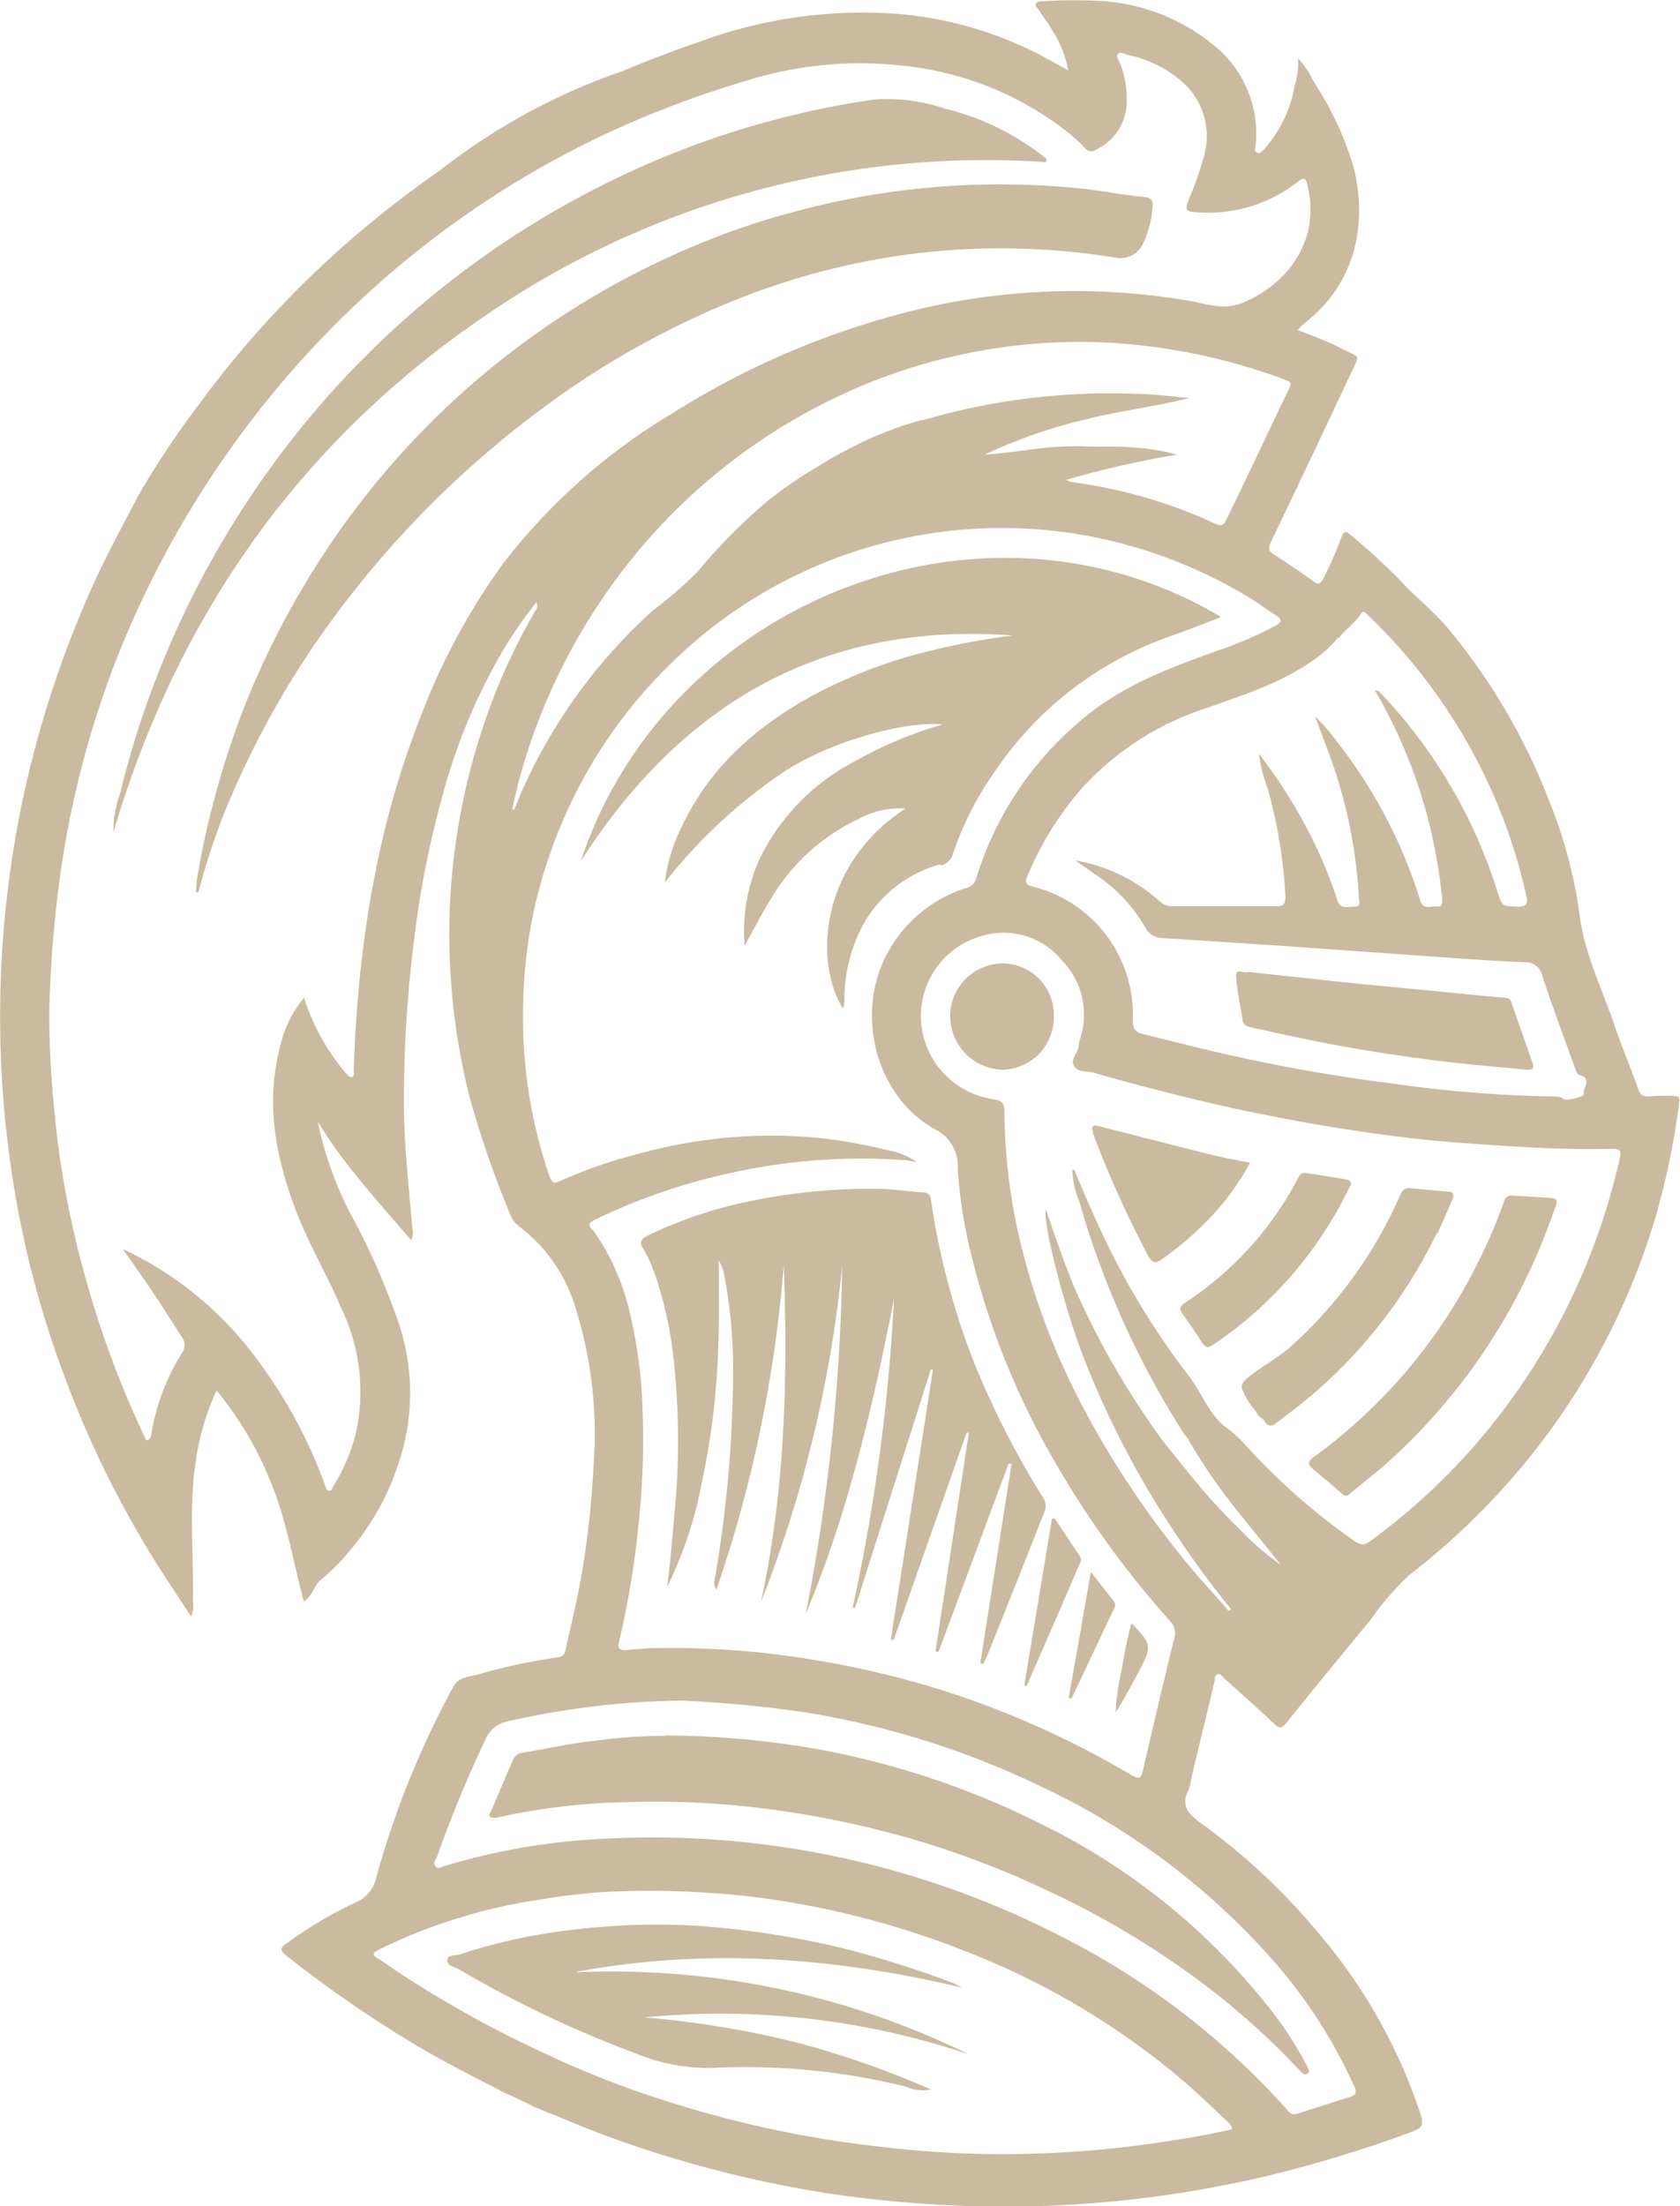
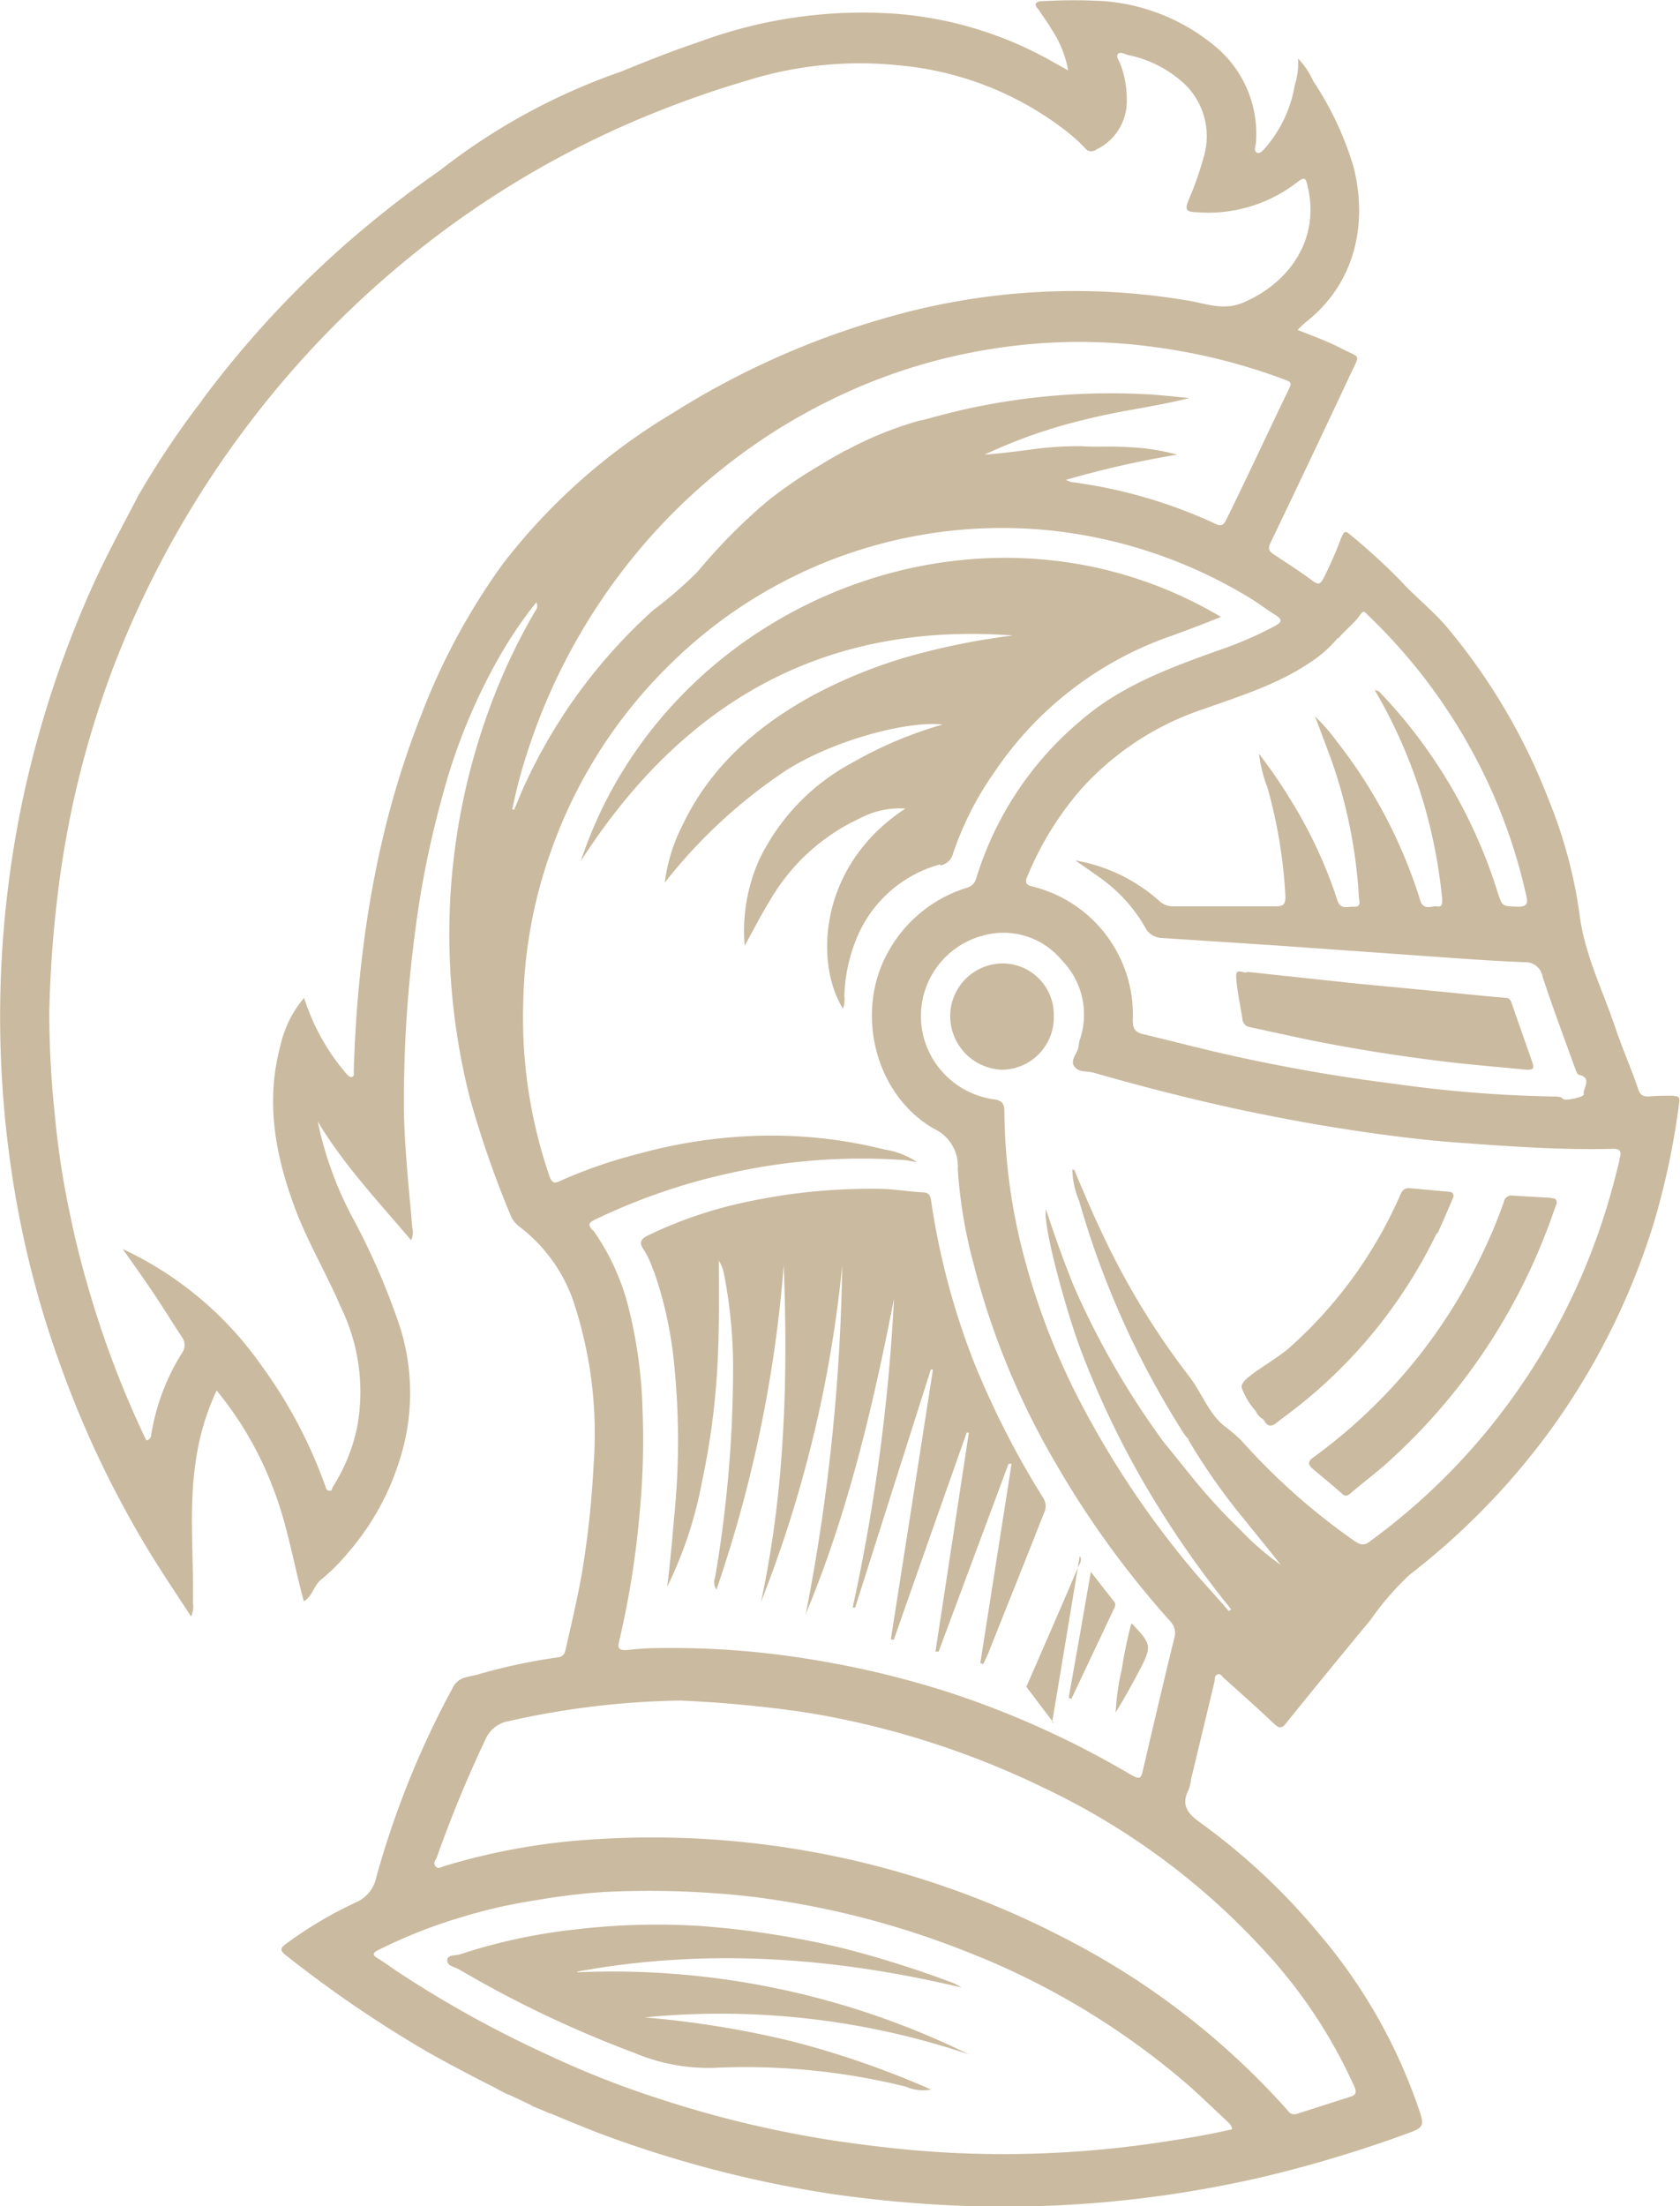
<svg xmlns="http://www.w3.org/2000/svg" viewBox="0 0 133.31 174.98">
  <defs>
    <style>.cls-1{fill:#caba9f;}</style>
  </defs>
  <g id="Layer_2" data-name="Layer 2">
    <g id="Layer_1-2" data-name="Layer 1">
      <path class="cls-1" d="M74.61,68.64a1.25,1.25,0,0,0,1-.9,25.13,25.13,0,0,1,3.33-6.55A27.88,27.88,0,0,1,92.81,50.48c1.36-.48,2.69-1,4.08-1.55-19-11.28-44-1.18-50.8,19.36,8.15-12.69,19.37-19,34.28-17.89a55.87,55.87,0,0,0-6.74,1.26,39,39,0,0,0-9.29,3.58c-4.36,2.42-8,5.6-10.21,10.26A13.77,13.77,0,0,0,52.75,70a41.17,41.17,0,0,1,9.55-8.85c3.85-2.48,9.77-4,12.5-3.69a32.23,32.23,0,0,0-7.12,3,17.17,17.17,0,0,0-7.4,7.65A13.8,13.8,0,0,0,59.09,75c.74-1.32,1.32-2.48,2-3.57a16,16,0,0,1,7.19-6.55,6.65,6.65,0,0,1,3.56-.75C65,68.6,64.6,76.3,66.89,80A2.24,2.24,0,0,0,67,79a13,13,0,0,1,.92-4.45,10,10,0,0,1,6.69-6" />
      <path class="cls-1" d="M89.89,128.8s0,0-.13,0a33.33,33.33,0,0,0-.74,3.57,19.14,19.14,0,0,0-.49,3.44c.57-.91,1.07-1.82,1.57-2.74,1.36-2.54,1.36-2.54-.21-4.23" />
      <path class="cls-1" d="M85,134.77q1.69-3.57,3.38-7.15c.09-.2.21-.39,0-.63-.56-.7-1.1-1.41-1.82-2.33-.61,3.51-1.18,6.78-1.76,10l.19.07" />
      <path class="cls-1" d="M99.17,81.46c2.07.44,4.14.92,6.22,1.31q4.73.89,9.48,1.45c2.08.25,4.18.41,6.26.62.38,0,.65,0,.49-.5-.55-1.6-1.12-3.19-1.67-4.78-.08-.22-.14-.39-.45-.42-1.77-.15-3.55-.33-5.33-.51L107.58,78,99,77.08c-.24.2-.94-.39-.91.34.06,1.14.33,2.28.5,3.41a.69.69,0,0,0,.61.63" />
-       <path class="cls-1" d="M36.81,26.24A70.1,70.1,0,0,1,83,12.86c.09-.29,0-.32-.12-.39A20.54,20.54,0,0,0,75,8.62a14.53,14.53,0,0,0-5.62-.73,70.43,70.43,0,0,0-13.09,3.19,72.73,72.73,0,0,0-35,26.27A73.7,73.7,0,0,0,9.54,62.89,8.89,8.89,0,0,0,9,66c4.87-16.46,14-29.82,27.79-39.77" />
-       <path class="cls-1" d="M71.6,20.24a56.46,56.46,0,0,1,16.94.2,2,2,0,0,0,2.14-1.07,8.17,8.17,0,0,0,.78-3c.06-.45-.12-.69-.6-.74-1.52-.13-3-.43-4.55-.62a62.55,62.55,0,0,0-23.19,1.76,59.89,59.89,0,0,0-9.72,3.47A65.27,65.27,0,0,0,26,43.47a66.56,66.56,0,0,0-6.79,13.05,69.76,69.76,0,0,0-3.55,13,10,10,0,0,0-.1,1.25c.25,0,.24-.17.26-.27a53.06,53.06,0,0,1,1.89-5.8A71.17,71.17,0,0,1,28.14,46.81,78.38,78.38,0,0,1,42.66,32.67a68.51,68.51,0,0,1,15.06-8.62A57.49,57.49,0,0,1,71.6,20.24" />
      <path class="cls-1" d="M114.07,97.81c.47-1,.85-1.93,1.27-2.9,0-.32-.14-.37-.36-.39l-3.13-.29c-.41,0-.55.14-.73.52a34.86,34.86,0,0,1-9,12.31c-1.73,1.34-3.74,2.3-3.59,3a5.69,5.69,0,0,0,1.12,1.86,1.32,1.32,0,0,0,.47.57.53.53,0,0,1,.19.17c.28.54.64.47,1,.17.71-.55,1.45-1.09,2.15-1.66a39.26,39.26,0,0,0,10.54-13.35" />
-       <path class="cls-1" d="M105.92,96.37c.46-.79.85-1.61,1.28-2.42,0-.31-.18-.38-.38-.41-1.09-.18-2.18-.36-3.27-.52-.26,0-.41.15-.52.36a26.42,26.42,0,0,1-9.08,10c-.41.27-.33.52-.12.82.48.71,1,1.37,1.44,2.11s.67.56,1.18.21a31.18,31.18,0,0,0,9.47-10.18" />
-       <path class="cls-1" d="M99.18,92.21C98.05,92,97,91.8,96,91.55c-2.91-.72-5.81-1.48-8.71-2.21-.18,0-.4-.19-.55,0s0,.39,0,.58a83.3,83.3,0,0,0,4.37,9.68c.39.7.68.57,1.13.24a25.31,25.31,0,0,0,3.61-3.08,20.41,20.41,0,0,0,3.35-4.56" />
      <path class="cls-1" d="M123.08,95c-1-.06-2-.11-3.06-.18a.6.6,0,0,0-.68.48,39.3,39.3,0,0,1-1.94,4.58,42.3,42.3,0,0,1-13.21,15.72c-.47.35-.37.61,0,.91.76.65,1.53,1.26,2.27,1.93.28.27.45.21.7,0,1-.86,2.08-1.66,3.06-2.55a47.62,47.62,0,0,0,12.58-18.46c.26-.66.48-1.34.73-2,0-.37-.18-.39-.42-.41" />
      <path class="cls-1" d="M132.83,86.9c-.65,0-1.31,0-2,.06-.44,0-.67-.08-.84-.59-.55-1.63-1.25-3.2-1.8-4.83-1-3-2.49-5.89-2.87-9.16a37.71,37.71,0,0,0-2.37-8.8,48.6,48.6,0,0,0-8-13.68c-1.16-1.42-2.62-2.52-3.83-3.86a49.26,49.26,0,0,0-4-3.65c-.4-.36-.48-.19-.68.23A31.07,31.07,0,0,1,105,45.91c-.21.36-.36.5-.77.21-1-.75-2.09-1.45-3.15-2.15-.39-.25-.49-.45-.25-.95q3.21-6.68,6.35-13.38c.77-1.64.79-1.2-.73-2-1.1-.57-2.29-1-3.48-1.47a6.64,6.64,0,0,1,.62-.6c3.93-3.06,4.95-7.76,3.83-12.28a25.25,25.25,0,0,0-3.22-6.87A6.18,6.18,0,0,0,103,4.64a5.73,5.73,0,0,1-.26,2.12,10.17,10.17,0,0,1-2.28,4.9c-.22.23-.44.58-.73.44s-.08-.52-.07-.8a9,9,0,0,0-3.49-7.83A15.64,15.64,0,0,0,87.6.09a42.16,42.16,0,0,0-4.77,0c-.22,0-.49,0-.62.17s.14.4.25.57c.3.48.67.93.94,1.43a8.63,8.63,0,0,1,1.36,3.32l-1-.55A29.85,29.85,0,0,0,71.32,1.11,37.29,37.29,0,0,0,55.6,3.28c-2.13.72-4.22,1.53-6.31,2.4-.17.06-.32.1-.52.18a49.66,49.66,0,0,0-13.83,7.63,87.57,87.57,0,0,0-7.17,5.57A80.33,80.33,0,0,0,16.23,31.47l-.5.69-.16.2A70.75,70.75,0,0,0,11,39.26c-1.28,2.46-2.61,4.88-3.75,7.43A84,84,0,0,0,1.72,63.81a83.57,83.57,0,0,0-.38,31.67,78.08,78.08,0,0,0,3.6,13.2A80.75,80.75,0,0,0,12,123.32c1,1.62,2.08,3.22,3.16,4.88a1.84,1.84,0,0,0,.15-1.1c.07-3.75-.35-7.52.23-11.26a19.57,19.57,0,0,1,1.65-5.56,27.57,27.57,0,0,1,4.55,7.92c1.09,2.86,1.57,5.87,2.37,8.8.68-.4.81-1.28,1.36-1.71A16.38,16.38,0,0,0,27.74,123a20.28,20.28,0,0,0,3.84-6.81,17.46,17.46,0,0,0,.21-10.79,54.86,54.86,0,0,0-3.69-8.6,28.33,28.33,0,0,1-2.89-7.86c2.07,3.45,4.8,6.34,7.41,9.42a1.34,1.34,0,0,0,.1-.94c-.28-3.34-.67-6.68-.67-10A101.37,101.37,0,0,1,32.9,74.2a75.93,75.93,0,0,1,2.19-11,46.35,46.35,0,0,1,4.47-11,33,33,0,0,1,3-4.43.61.61,0,0,1-.09.69,48.09,48.09,0,0,0-2.8,5.61,52,52,0,0,0-4,18.71A52.68,52.68,0,0,0,37.3,87.14a80.58,80.58,0,0,0,3.18,9.16,2.12,2.12,0,0,0,.76,1,12.64,12.64,0,0,1,4.46,6.53,33.25,33.25,0,0,1,1.4,12.39,75.1,75.1,0,0,1-.89,8.34c-.34,2-.83,4.06-1.29,6.09-.07.33-.13.73-.63.79A45.12,45.12,0,0,0,38,132.78c-.69.21-1.55.17-2,.94a71.31,71.31,0,0,0-6.13,15.13,2.81,2.81,0,0,1-1.68,2.05,31.84,31.84,0,0,0-5.39,3.19c-.57.4-.67.58,0,1.07A94.72,94.72,0,0,0,34,162.78c1.32.75,2.67,1.45,4,2.15v0l.95.48c.34.17.67.36,1,.53a3.32,3.32,0,0,0,.58.25l1.56.74a1.7,1.7,0,0,0,.14.1l.89.36.49.22h.06c1.21.51,2.42,1,3.65,1.49A92.25,92.25,0,0,0,66,174a99.19,99.19,0,0,0,12.29,1,91.34,91.34,0,0,0,22.1-2.39,102.23,102.23,0,0,0,11.35-3.43c1.17-.42,1.28-.6.93-1.66a42.57,42.57,0,0,0-7.87-14,51.3,51.3,0,0,0-9.41-8.86c-1-.71-1.77-1.38-1.06-2.74a4.3,4.3,0,0,0,.19-.84c.62-2.59,1.25-5.19,1.87-7.79,0-.18,0-.43.24-.5s.34.16.48.29c1.35,1.21,2.71,2.42,4,3.64.35.32.57.42.94-.05q3.32-4.12,6.7-8.19a22.41,22.41,0,0,1,3.12-3.6,56.66,56.66,0,0,0,11.07-11.34,55.92,55.92,0,0,0,8.31-16.61,60.54,60.54,0,0,0,2-9.51c.06-.44-.12-.5-.46-.49M106.2,50.63c.53-.66,1.27-1.18,1.76-1.91.25-.38.41-.1.59.07A44.19,44.19,0,0,1,119.7,66.07a45.21,45.21,0,0,1,1.42,5c.17.68-.06.85-.71.84-1.26-.05-1.2,0-1.61-1.27a40.29,40.29,0,0,0-9.4-15.83s-.11,0-.33-.11a40.17,40.17,0,0,1,4,9.34,40.93,40.93,0,0,1,1.37,7.29c0,.3,0,.64-.39.56s-1.09.37-1.35-.47a39.2,39.2,0,0,0-6.61-12.6,15.05,15.05,0,0,0-1.74-2c.5,1.32.93,2.46,1.35,3.61a39.54,39.54,0,0,1,2.13,10.72c0,.28.23.78-.37.76s-1.1.25-1.34-.52a36.66,36.66,0,0,0-3.63-7.83,40.79,40.79,0,0,0-2.59-3.78,11.42,11.42,0,0,0,.67,2.67A39.25,39.25,0,0,1,102,71.08c0,.69-.19.81-.8.8-2.7,0-5.4,0-8.09,0A1.55,1.55,0,0,1,92,71.46a13.47,13.47,0,0,0-6.67-3.22c.79.55,1.43,1,2,1.4a12.39,12.39,0,0,1,3.53,3.89,1.53,1.53,0,0,0,1.33.86l9.17.6,13.24.94c2.13.15,4.25.3,6.38.38a1.37,1.37,0,0,1,1.42,1.14c.82,2.48,1.73,4.92,2.62,7.37.06.16.15.39.27.42,1.11.27.29,1.05.38,1.57,0,.19-1.49.54-1.65.34s-.58-.19-.88-.19a101.88,101.88,0,0,1-12.46-1,138.4,138.4,0,0,1-14.54-2.61c-1.81-.43-3.61-.9-5.43-1.33-.63-.15-.83-.44-.82-1.13a10.47,10.47,0,0,0-8-10.59c-.71-.17-.45-.59-.32-.91a25,25,0,0,1,4.26-6.85,22.67,22.67,0,0,1,9.84-6.36c2.8-1,5.69-1.9,8.21-3.59a9.7,9.7,0,0,0,2.28-2M39.91,44.71a51.92,51.92,0,0,0-6.46,11.93,70.77,70.77,0,0,0-2.9,9.1A82.54,82.54,0,0,0,28.84,75c-.43,3.31-.67,6.62-.77,9.94,0,.16.07.39-.12.46s-.35-.12-.48-.26a17.16,17.16,0,0,1-3.34-6,8.78,8.78,0,0,0-1.88,3.79C21,87.59,21.91,92,23.64,96.42c1,2.48,2.35,4.77,3.39,7.22a15.3,15.3,0,0,1,1.3,9.59,14.18,14.18,0,0,1-1.91,4.68c-.08.12-.06.38-.31.32s-.23-.2-.3-.38a37.64,37.64,0,0,0-5.07-9.56,27.8,27.8,0,0,0-11-9.23c.81,1.15,1.62,2.28,2.4,3.44s1.51,2.35,2.28,3.52a1.08,1.08,0,0,1,0,1.32A17.39,17.39,0,0,0,12,113.78a.46.46,0,0,1-.39.46,78,78,0,0,1-4.22-10.82c-.72-2.34-1.34-4.69-1.83-7.09a67.79,67.79,0,0,1-1.22-8,77.53,77.53,0,0,1-.43-8,93.92,93.92,0,0,1,.88-11A76.31,76.31,0,0,1,9,52.9,78.1,78.1,0,0,1,19.91,33.39,76.83,76.83,0,0,1,33,20a75.35,75.35,0,0,1,15.56-9.61,80.67,80.67,0,0,1,10.71-4A30,30,0,0,1,71.41,5.19a25.3,25.3,0,0,1,13.24,5.24,12.71,12.71,0,0,1,1.44,1.31.63.63,0,0,0,.9.12,4.24,4.24,0,0,0,2.42-4A7.66,7.66,0,0,0,88.87,5c-.1-.24-.33-.51-.16-.72s.52,0,.78.08a9.26,9.26,0,0,1,4.67,2.46,5.77,5.77,0,0,1,1.32,5.76,25.75,25.75,0,0,1-1.11,3.16c-.39.93-.3,1.06.7,1.1a11.52,11.52,0,0,0,7.87-2.39c.66-.52.69-.22.82.31,1,4.16-1.39,7.65-5.11,9.24-1.58.67-3,.06-4.38-.16a53.83,53.83,0,0,0-24.15,1.42,65.05,65.05,0,0,0-16.8,7.54A48,48,0,0,0,39.91,44.71m.89,19.52-.16-.06c.2-.81.36-1.64.59-2.45a47.83,47.83,0,0,1,9.29-17.87A46.57,46.57,0,0,1,66.65,31.37a44.35,44.35,0,0,1,12-3.69,43.84,43.84,0,0,1,13.14-.13A46.84,46.84,0,0,1,102,30.13c.37.15.54.19.3.68-1.68,3.46-3.31,7-5,10.42-.18.37-.37.54-.8.34A39,39,0,0,0,85,38.23a4.2,4.2,0,0,1-.42-.17,76.08,76.08,0,0,1,8.83-2,16.9,16.9,0,0,0-3.78-.59c-1.27-.1-2.56,0-3.83-.08a26.93,26.93,0,0,0-3.91.25c-1.25.17-2.5.32-3.77.42a40.86,40.86,0,0,1,8-2.79c2.72-.7,5.5-1,8.25-1.7-1.18-.11-2.37-.26-3.57-.31a53.24,53.24,0,0,0-13.62,1.07c-1.34.28-2.66.63-4,1l-.11,0a28.34,28.34,0,0,0-5.89,2.37,1.44,1.44,0,0,0-.39.2c-1,.53-1.59.92-1.59.92v0a34.78,34.78,0,0,0-4.31,2.93,45.42,45.42,0,0,0-5.56,5.62,32.26,32.26,0,0,1-3.47,3A42.45,42.45,0,0,0,41.79,61.92c-.37.75-.66,1.54-1,2.31M47,97.57c-.32-.44-.33-.57.19-.83A48.55,48.55,0,0,1,58.1,93a47.74,47.74,0,0,1,13.54-1c.3,0,.61.09,1.13.17a6.29,6.29,0,0,0-2.57-1,36.89,36.89,0,0,0-10.62-1.07A39.91,39.91,0,0,0,50.7,91.5a38.42,38.42,0,0,0-6.32,2.19c-.39.18-.58.13-.77-.38a38.61,38.61,0,0,1-2.09-13.77,37.67,37.67,0,0,1,2.25-12.18,38.65,38.65,0,0,1,9.43-14.7A37.47,37.47,0,0,1,83.7,42.11a38.1,38.1,0,0,1,15.5,5.33c.68.41,1.3.9,2,1.33.5.32.59.53,0,.86a30,30,0,0,1-4.51,1.95c-3.94,1.41-7.86,2.85-11.08,5.7a26.3,26.3,0,0,0-8.15,12.4,1.07,1.07,0,0,1-.81.75,10.74,10.74,0,0,0-6.08,4.9c-2.81,4.78-1.2,11.51,3.58,14.21A3.26,3.26,0,0,1,76,92.71a38.36,38.36,0,0,0,1.29,7.65,61,61,0,0,0,6.33,15.43,74.59,74.59,0,0,0,9.23,12.78,1.35,1.35,0,0,1,.32,1.39c-.84,3.43-1.65,6.88-2.45,10.32-.2.86-.24.9-1.21.34a72.79,72.79,0,0,0-14.68-6.55,74.75,74.75,0,0,0-10.14-2.41,68.39,68.39,0,0,0-12.62-.95c-.79,0-1.59.08-2.38.16-.48,0-.7-.07-.58-.61a71.77,71.77,0,0,0,1.65-10.32,60.39,60.39,0,0,0,.23-8,37.52,37.52,0,0,0-1.15-8.38,18.42,18.42,0,0,0-2.78-6M91.41,170a83.24,83.24,0,0,1-15.45.76c-3.12-.13-6.22-.48-9.31-.92a86.35,86.35,0,0,1-14-3.28,74.11,74.11,0,0,1-9.3-3.65,87.46,87.46,0,0,1-12-6.67c-.47-.32-.92-.65-1.4-.94s-.29-.45,0-.61a39.77,39.77,0,0,1,6.51-2.59,41.27,41.27,0,0,1,6.11-1.4,51.48,51.48,0,0,1,5.23-.64,71.75,71.75,0,0,1,11.81.36,68.93,68.93,0,0,1,17,4.33,60.58,60.58,0,0,1,17.67,10.61c1,.89,2,1.85,3,2.79.19.19.45.36.49.72-2.1.49-4.22.82-6.35,1.13m9.32-14.84a40,40,0,0,1,6.73,10.33c.23.5.07.68-.34.81l-4.2,1.34c-.35.11-.57,0-.8-.32a60.82,60.82,0,0,0-17.6-13.58,71,71,0,0,0-37.43-7.86A51.51,51.51,0,0,0,35.25,148c-.22.06-.5.29-.7,0s0-.44.1-.66A97.93,97.93,0,0,1,38.5,138a2.46,2.46,0,0,1,1.87-1.5A66.07,66.07,0,0,1,54,134.87a97.25,97.25,0,0,1,9.93.94,68.06,68.06,0,0,1,18.77,5.92,56.48,56.48,0,0,1,18,13.39M128.51,92c-.34,1.4-.7,2.79-1.14,4.16a51.63,51.63,0,0,1-8.06,15.66,50.68,50.68,0,0,1-10.64,10.45c-.46.35-.78.22-1.2-.06a51.63,51.63,0,0,1-9-8,16.22,16.22,0,0,0-1.43-1.2c-1.2-1.06-1.72-2.61-2.68-3.85a60.87,60.87,0,0,1-7-11.55c-.71-1.49-1.34-3-2-4.54-.05-.13-.05-.29-.27-.33a6.79,6.79,0,0,0,.54,2.5,69.85,69.85,0,0,0,8.27,18.39,5.07,5.07,0,0,0,.35.46s0,0,0,0,0,0,0-.07a1.77,1.77,0,0,0,.12.17l-.13-.1h0a0,0,0,0,0,0,0h0a49.13,49.13,0,0,0,4.39,6.29c1,1.24,2,2.45,3,3.73a21.64,21.64,0,0,1-3.2-2.77,46.54,46.54,0,0,1-3.63-3.93l-2.31-2.86h0l-.17-.21a64.85,64.85,0,0,1-7.11-12.33Q84,99,83,95.91c-.29,1.22,1.64,8.24,2.84,11.36A71.52,71.52,0,0,0,91,118a79.13,79.13,0,0,0,6.69,9.63c-.06.06-.12.1-.18.15-1-1.18-2.1-2.33-3.1-3.54a73.07,73.07,0,0,1-8-11.76A56,56,0,0,1,81,98.66,46.17,46.17,0,0,1,79.7,88.12c0-.55-.19-.83-.75-.92a6.74,6.74,0,0,1-4.6-2.72A6.6,6.6,0,0,1,78,74.2a6,6,0,0,1,6.24,1.94,6.16,6.16,0,0,1,1.45,6.31,1.58,1.58,0,0,0-.09.42c0,.59-.72,1.15-.37,1.68s1,.37,1.57.53c3.94,1.13,7.91,2.14,11.93,3,2.49.51,5,1,7.51,1.39,3.22.51,6.46.94,9.71,1.17,4,.29,8,.58,12.08.47.79,0,.54.55.46.88" />
-       <path class="cls-1" d="M81.44,133.78c1.38-3.16,2.76-6.31,4.11-9.49.11-.25.36-.56.13-.88l-2-3-.21.06c-.72,4.4-1.46,8.79-2.19,13.18l.15.09" />
+       <path class="cls-1" d="M81.44,133.78c1.38-3.16,2.76-6.31,4.11-9.49.11-.25.36-.56.13-.88c-.72,4.4-1.46,8.79-2.19,13.18l.15.09" />
      <path class="cls-1" d="M45.8,156.37c10.27-1.89,20.41-1.14,30.5,1.26a4.94,4.94,0,0,0-.64-.35A83.36,83.36,0,0,0,67,154.54a70.8,70.8,0,0,0-11.4-1.79,55,55,0,0,0-10,.28A44.81,44.81,0,0,0,36.49,155c-.33.11-1,0-1,.47s.6.52.95.73a88.75,88.75,0,0,0,13.89,6.61A15.1,15.1,0,0,0,56.61,164a53.16,53.16,0,0,1,15.27,1.49,3.38,3.38,0,0,0,2,.23,71.37,71.37,0,0,0-11.14-3.85A76.49,76.49,0,0,0,51.15,160a61.75,61.75,0,0,1,25.73,2.93,64.22,64.22,0,0,0-31.08-6.51" />
      <path class="cls-1" d="M51.87,100.77a31.33,31.33,0,0,1,1.63,7.48,59.65,59.65,0,0,1,0,12c-.16,1.86-.32,3.72-.56,5.6a32.16,32.16,0,0,0,2.76-8.32,58.55,58.55,0,0,0,1.2-8.73c.19-2.93.15-5.88.14-8.82a3.22,3.22,0,0,1,.4,1,39.32,39.32,0,0,1,.73,8.1,99.07,99.07,0,0,1-1.42,16,1.08,1.08,0,0,0,.1,1,104.09,104.09,0,0,0,5.34-25.75c.34,9,.1,17.91-1.81,26.73a99,99,0,0,0,6.45-26.7A155.28,155.28,0,0,1,63.94,128c3.36-8.05,5.33-16.47,7-25a149.68,149.68,0,0,1-3.28,24.49l.2,0q3-9.43,6-18.87l.17,0q-1.66,10.7-3.34,21.39l.23.05q2.88-8.22,5.79-16.44l.17,0q-1.32,8.68-2.65,17.37l.25,0,5.55-14.9.24,0q-1.24,7.9-2.48,15.81l.23.07c.11-.24.24-.48.35-.73,1.49-3.75,3-7.49,4.47-11.24a1.2,1.2,0,0,0-.06-1.2A68.88,68.88,0,0,1,77.27,108a58.24,58.24,0,0,1-3.39-12.8c-.07-.42-.19-.61-.61-.63-1.1-.06-2.2-.25-3.31-.28a46.85,46.85,0,0,0-10.56,1,34.06,34.06,0,0,0-8,2.7c-.52.26-.73.53-.32,1.12a7.36,7.36,0,0,1,.78,1.71" />
-       <path class="cls-1" d="M52.77,137.67a40.46,40.46,0,0,0-5.34.36c-2,.2-4.08.67-6.11,1a1,1,0,0,0-.65.63c-.56,1.28-1.1,2.58-1.65,3.86-.08.2-.34.42-.09.6a1,1,0,0,0,.65,0,52.11,52.11,0,0,1,10-1.19,69.47,69.47,0,0,1,12.22.66,76.44,76.44,0,0,1,10.61,2.27,72.78,72.78,0,0,1,10.53,4,69.17,69.17,0,0,1,12,7.07,58.68,58.68,0,0,1,8.18,7.27c.19.2.4.41.64.25s0-.44-.08-.66a29.32,29.32,0,0,0-3.33-5,52.29,52.29,0,0,0-17.47-14,66.15,66.15,0,0,0-17.07-5.89,70.78,70.78,0,0,0-12.94-1.26" />
      <path class="cls-1" d="M79.58,76.41a4.18,4.18,0,0,0-4.18,4.17,4.26,4.26,0,0,0,4.13,4.26,4.15,4.15,0,0,0,4.09-4.26,4.07,4.07,0,0,0-4-4.17" />
    </g>
  </g>
</svg>